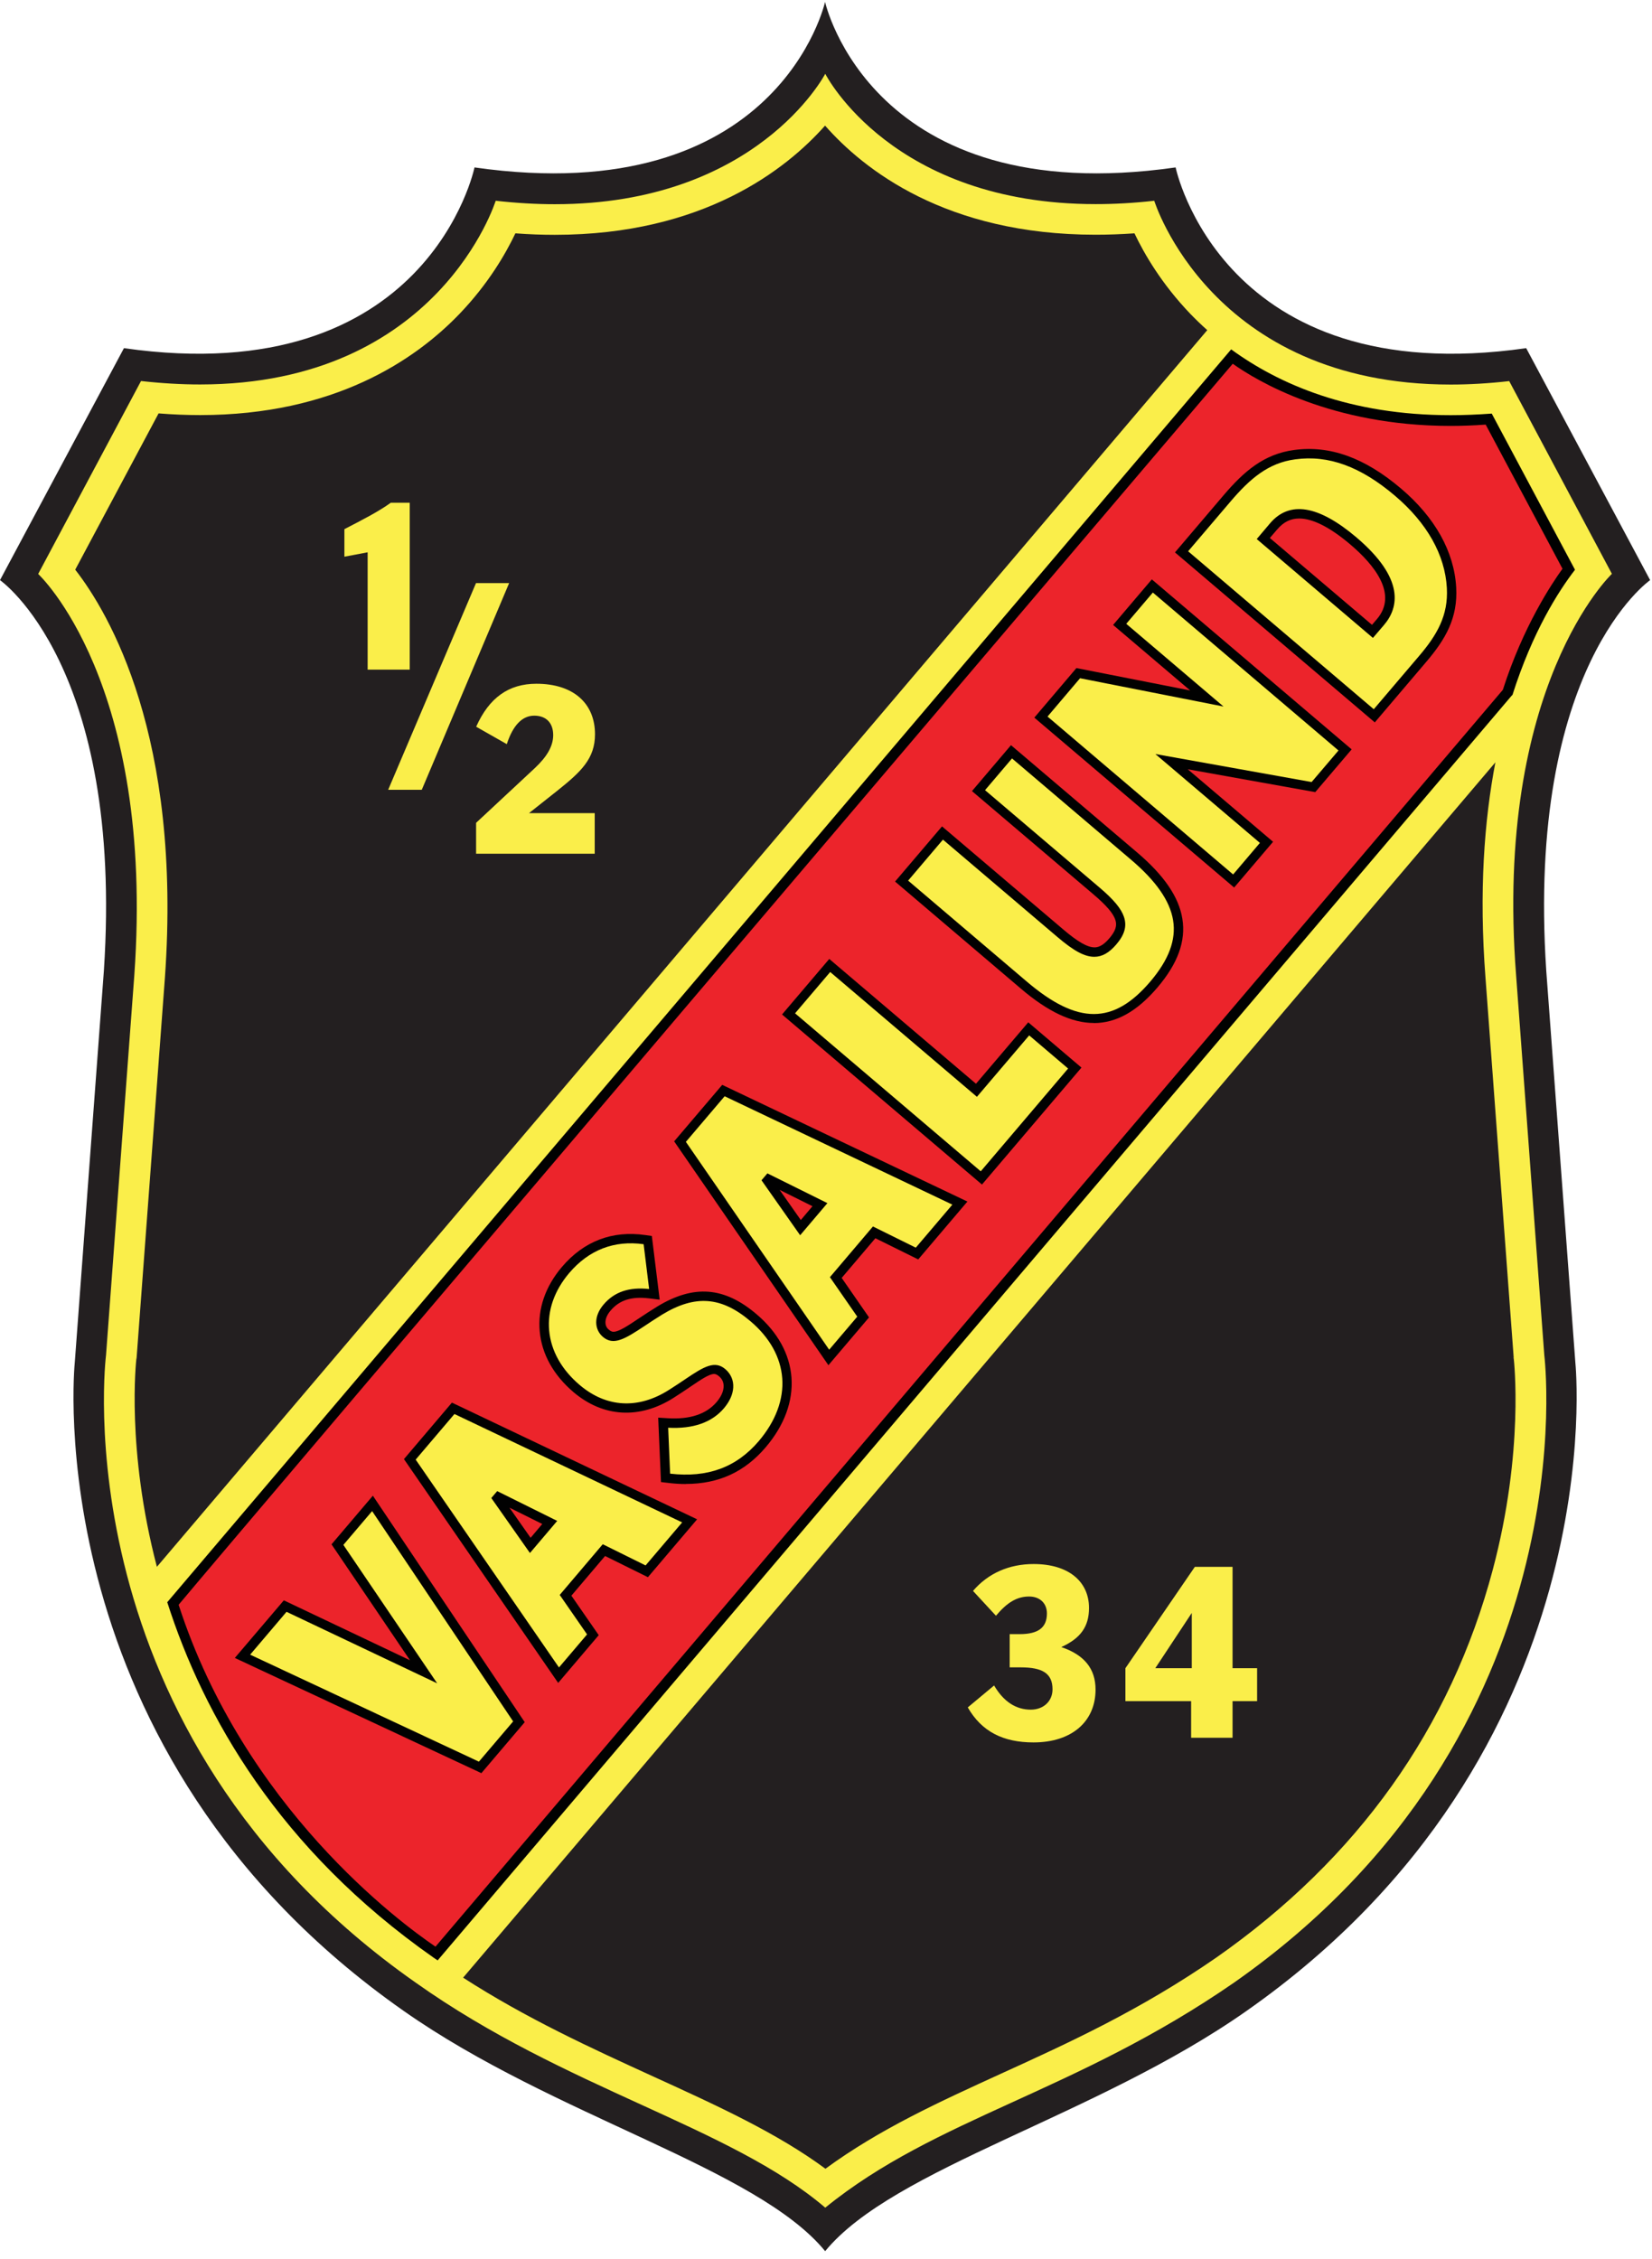
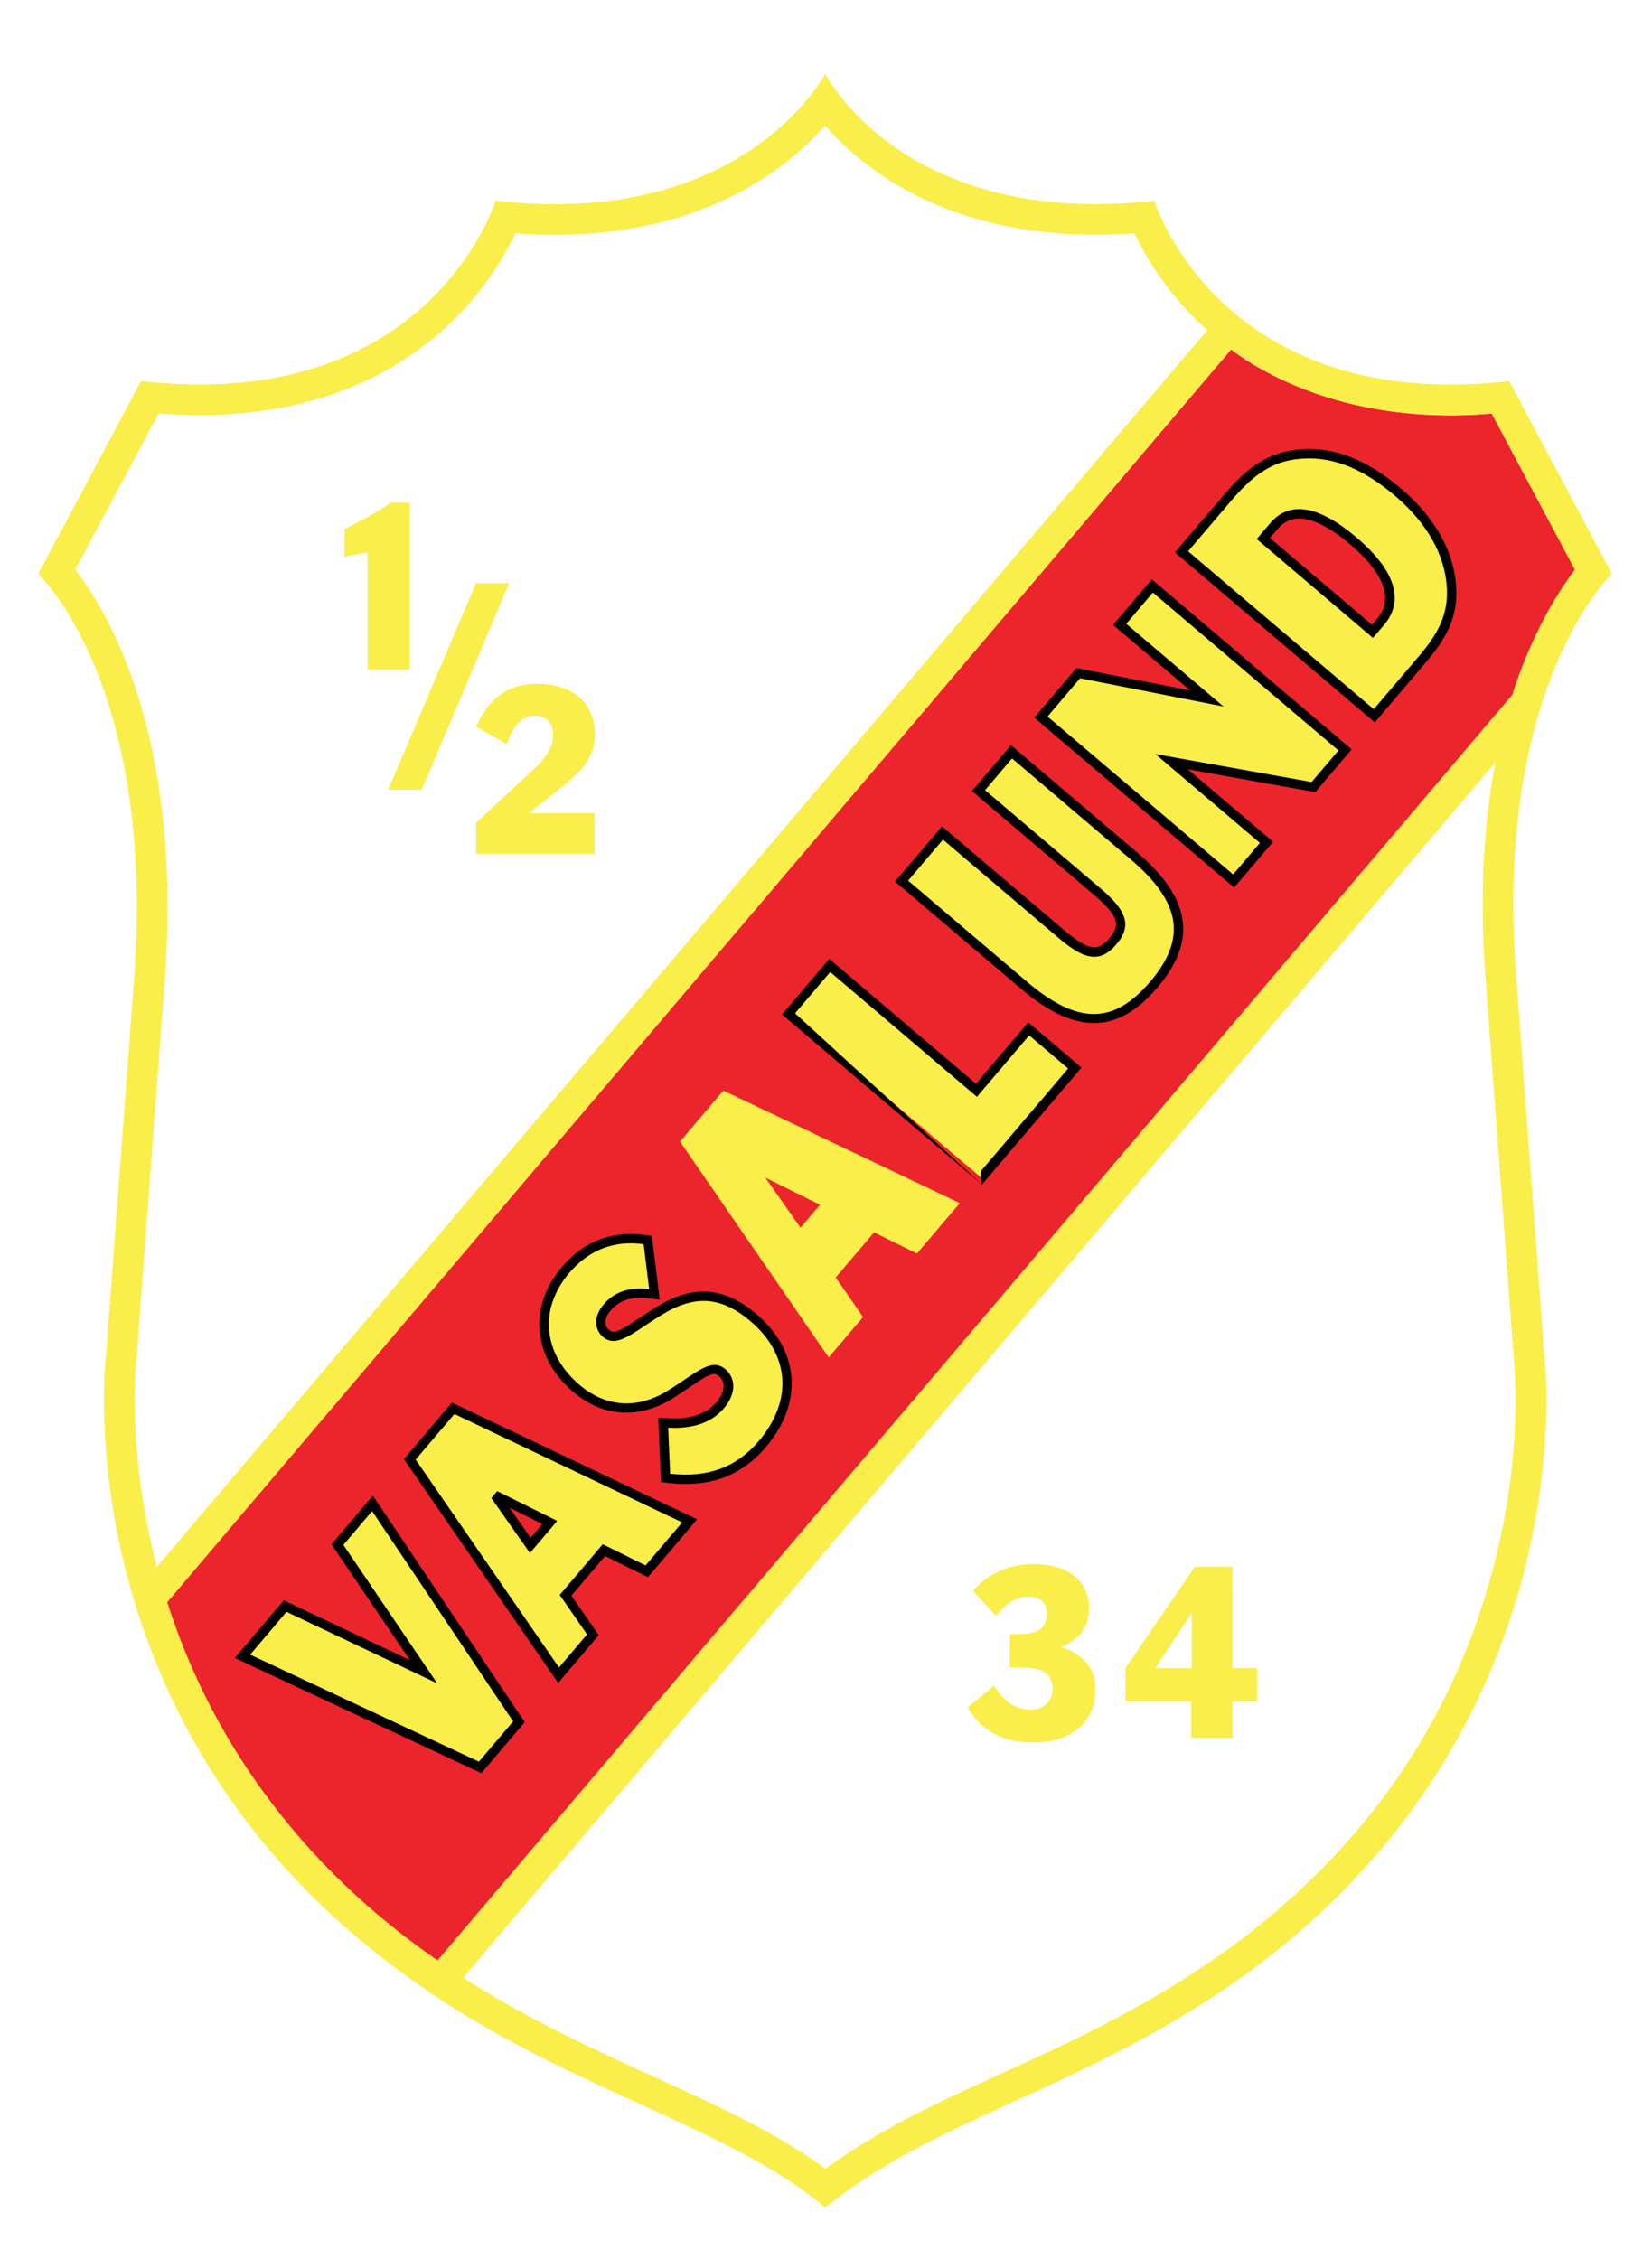
<svg xmlns="http://www.w3.org/2000/svg" width="177" height="242" viewBox="0 0 177 242" fill="none">
-   <path d="M88.4 0.206C88.4 0.206 93.36 22.586 125.96 17.936C125.96 17.936 130.92 41.956 163.52 37.296L176.8 62.146C176.8 62.146 163.52 71.346 165.67 103.986L168.79 145.986C168.79 145.986 173.08 187.716 133.56 215.416C117.42 226.756 95.75 232.206 88.41 241.156C81.07 232.196 59.39 226.756 43.25 215.416C3.72 187.716 8.01 145.986 8.01 145.986L11.13 103.986C13.28 71.356 0 62.146 0 62.146L13.28 37.296C45.88 41.956 50.84 17.936 50.84 17.936C83.44 22.586 88.4 0.206 88.4 0.206Z" fill="#231F20" />
  <path d="M131.91 37.426C131.91 37.426 141.88 45.876 159.83 44.306L168.75 61.036C168.75 61.036 164.66 66.106 162.03 74.456L46.88 210.026C46.88 210.026 25.91 197.266 17.88 171.666C17.84 171.536 131.91 37.426 131.91 37.426Z" fill="#EC242B" />
-   <path d="M47.11 211.506L46.28 211.006C46.07 210.876 24.85 197.726 16.78 172.016C16.647 171.602 18.347 169.309 21.88 165.136C25 161.456 29.45 156.206 34.79 149.906C45.48 137.316 59.73 120.536 73.99 103.766C102.5 70.226 131.02 36.696 131.02 36.696L131.75 35.836L132.61 36.566C132.69 36.636 140.86 43.376 155.38 43.376C156.8 43.376 158.25 43.316 159.7 43.186L160.45 43.126L170.08 61.176L169.61 61.756C169.61 61.756 165.61 66.786 163.09 74.806L163.02 75.026L47.11 211.506ZM19.14 171.916C26.17 193.606 42.8 205.916 46.66 208.536L161.02 73.896C163.19 67.116 166.26 62.516 167.41 60.926L159.18 45.486C157.92 45.576 156.65 45.626 155.42 45.626C142.67 45.626 134.67 40.806 132.08 38.966C122.86 49.806 25.9 163.806 19.15 171.896" fill="#010101" />
  <path d="M172.7 61.466L161.7 40.826C159.49 41.076 157.4 41.196 155.43 41.196C129.74 41.196 123.67 21.506 123.67 21.506C121.45 21.756 119.36 21.866 117.39 21.866C95.65 21.866 88.54 8.136 88.42 7.906C88.3 8.136 80.99 21.876 59.44 21.876C57.45 21.876 55.34 21.756 53.11 21.506C53.11 21.506 47.01 41.186 21.43 41.186C19.44 41.186 17.34 41.066 15.11 40.816L4.09 61.486C4.09 61.486 16.62 73.056 14.39 104.486L11.36 145.166C11.36 145.166 6.27 185.566 44.55 212.396C60.62 223.796 78.2 227.776 88.42 236.496C100.31 226.836 115.15 224.186 132.22 212.386C170.5 185.566 165.46 145.166 165.46 145.166L162.44 104.486C160.04 73.416 172.71 61.466 172.71 61.466H172.7ZM14.62 145.576C14.62 145.516 14.63 145.466 14.64 145.406L17.67 104.726C19.5 78.896 11.68 65.676 8.06 61.026L16.99 44.286C18.51 44.406 19.99 44.466 21.44 44.466C35.81 44.466 44.49 38.566 49.24 33.616C52.33 30.396 54.2 27.146 55.22 24.996C56.65 25.106 58.07 25.156 59.44 25.156C75.38 25.156 84.26 18.126 88.4 13.456C92.5 18.126 101.33 25.146 117.38 25.146C118.74 25.146 120.13 25.096 121.55 24.996C122.57 27.146 124.44 30.396 127.54 33.626C128.09 34.196 128.69 34.776 129.35 35.366L16.81 167.846C13.51 155.246 14.59 145.766 14.61 145.576H14.62ZM162.17 145.406C162.17 145.456 162.17 145.516 162.19 145.566C162.2 145.666 163.33 155.416 159.94 168.156C155.43 185.116 145.47 199.096 130.33 209.696C122.17 215.336 114.62 218.786 107.31 222.116C100.61 225.176 94.24 228.076 88.44 232.326C83.27 228.506 76.82 225.556 70.04 222.466C63.32 219.396 56.4 216.226 49.62 211.856L160.22 81.666C159.03 87.886 158.45 95.516 159.16 104.746L162.18 145.416L162.17 145.406ZM162.02 74.456L46.89 210.006C46.75 209.906 46.6 209.816 46.46 209.716C29.89 198.106 21.81 183.796 17.92 171.636L131.91 37.426C137.04 41.166 144.63 44.476 155.43 44.476C156.86 44.476 158.33 44.416 159.83 44.306L168.75 61.036C166.99 63.316 164.2 67.666 162.04 74.476" fill="#FAEE4A" />
  <path d="M113.72 176.436C115.76 175.516 116.68 174.256 116.68 172.256C116.68 169.426 114.49 167.546 110.75 167.546C108.12 167.546 105.87 168.536 104.25 170.426L106.71 173.086C107.87 171.706 108.92 171.026 110.26 171.026C111.44 171.026 112.17 171.776 112.17 172.836C112.17 174.356 111.24 175.056 109.25 175.056H108.18V178.616H109.36C111.67 178.616 112.77 179.246 112.77 180.966C112.77 182.246 111.8 183.146 110.44 183.146C108.84 183.146 107.52 182.276 106.51 180.556L103.69 182.906C105.18 185.496 107.48 186.656 110.73 186.656C114.87 186.656 117.38 184.386 117.38 180.996C117.38 178.746 116.16 177.276 113.72 176.446" fill="#FAEE4A" />
  <path d="M132.06 167.846H128.02L120.58 178.706V182.236H127.62V186.156H132.06V182.236H134.69V178.706H132.06V167.846ZM127.69 178.706H123.78L127.69 172.786V178.706Z" fill="#FAEE4A" />
  <path d="M39.38 71.736H43.9V53.856H41.87C40.6 54.776 38.91 55.646 36.9 56.686V59.636L39.39 59.166V71.726L39.38 71.736Z" fill="#FAEE4A" />
  <path d="M45.19 84.606L54.55 62.466H51L41.59 84.606H45.19Z" fill="#FAEE4A" />
  <path d="M51.01 77.846L54.3 79.716C54.96 77.686 55.96 76.666 57.24 76.666C58.52 76.666 59.27 77.446 59.27 78.746C59.27 79.926 58.61 81.056 57.3 82.286L51.01 88.146V91.456H63.72V87.106H56.68L59.66 84.746C62.23 82.696 63.75 81.296 63.75 78.656C63.75 75.346 61.43 73.246 57.47 73.246C54.49 73.246 52.4 74.756 51.02 77.846" fill="#FAEE4A" />
  <path d="M36.15 165.456L45.38 179.086L30.55 172.046L25.97 177.426L51.44 189.336L55.6 184.446L39.9 161.046L36.15 165.456Z" fill="#FAEE4A" />
  <path d="M51.57 189.946L25.16 177.606L30.41 171.436L43.93 177.856L35.52 165.436L39.95 160.226L56.22 184.486L51.57 189.956V189.946ZM26.78 177.246L51.31 188.716L54.98 184.406L39.87 161.876L36.79 165.496L46.84 180.326L30.7 172.666L26.8 177.256L26.78 177.246Z" fill="#010101" />
  <path d="M43.91 156.336L59.84 179.456L63.52 175.126L60.59 170.896L64.7 166.056L69.29 168.326L73.89 162.926L48.55 150.866L43.9 156.326L43.91 156.336ZM58.91 163.096L56.82 165.556L53.05 160.196L58.9 163.096H58.91Z" fill="#FAEE4A" />
  <path d="M59.8 180.276L43.28 156.306L48.42 150.256L74.69 162.756L69.42 168.956L64.83 166.686L61.22 170.936L64.15 175.166L59.8 180.286V180.276ZM44.54 156.366L59.89 178.626L62.9 175.086L59.97 170.856L64.58 165.426L69.17 167.696L73.09 163.086L48.69 151.476L44.54 156.356V156.366ZM56.78 166.366L52.64 160.476L53.27 159.736L59.7 162.926L56.78 166.366ZM54.59 161.516L56.85 164.736L58.1 163.256L54.58 161.506L54.59 161.516Z" fill="#010101" />
  <path d="M80.71 141.176C77.46 138.406 74.36 138.166 70.67 140.396C69.92 140.856 69.27 141.286 68.7 141.666C67.38 142.536 66.43 143.176 65.73 143.176C65.44 143.176 65.18 143.066 64.9 142.836C64.54 142.536 64.35 142.126 64.35 141.656C64.35 141.136 64.58 140.586 65.02 140.076C66.1 138.806 67.54 138.356 69.57 138.596L70.09 138.656L69.38 132.846L69.07 132.806C65.69 132.326 62.81 133.426 60.58 136.046C57.13 140.106 57.6 145.216 61.77 148.756C64.8 151.336 68.43 151.536 71.91 149.316C72.58 148.896 73.18 148.496 73.7 148.136C74.94 147.296 75.84 146.686 76.51 146.686C76.8 146.686 77.07 146.796 77.35 147.046C78.33 147.876 78.24 149.246 77.15 150.536C75.95 151.946 74.03 152.596 71.5 152.436L71.04 152.406L71.3 158.326L71.65 158.366C72.28 158.446 72.9 158.476 73.48 158.476C76.82 158.476 79.5 157.246 81.65 154.716C83.56 152.476 84.47 150.016 84.28 147.606C84.1 145.226 82.87 143.006 80.71 141.176Z" fill="#FAEE4A" />
  <path d="M73.48 158.976C72.87 158.976 72.24 158.936 71.59 158.856L70.82 158.766L70.52 151.866L71.53 151.926C73.9 152.076 75.67 151.496 76.77 150.206C77.24 149.656 77.5 149.096 77.53 148.586C77.56 148.116 77.39 147.726 77.03 147.426C76.78 147.216 76.62 147.186 76.51 147.186C75.99 147.186 75.1 147.786 73.98 148.546C73.45 148.906 72.86 149.306 72.18 149.736C68.54 152.056 64.64 151.836 61.45 149.136C59.31 147.316 58.05 145.066 57.83 142.636C57.6 140.206 58.43 137.816 60.21 135.716C62.56 132.956 65.6 131.796 69.15 132.306L69.84 132.406L70.68 139.226L69.53 139.086C67.69 138.866 66.38 139.256 65.42 140.396C65.06 140.816 64.87 141.256 64.87 141.656C64.87 141.976 64.99 142.246 65.24 142.446C65.47 142.646 65.63 142.666 65.74 142.666C66.29 142.666 67.24 142.046 68.43 141.246C69.04 140.836 69.69 140.416 70.43 139.956C74.34 137.586 77.61 137.846 81.06 140.786C83.32 142.706 84.61 145.046 84.8 147.556C84.99 150.096 84.04 152.686 82.05 155.026C79.8 157.676 77 158.966 73.5 158.966L73.48 158.976ZM71.8 157.866C75.8 158.326 78.88 157.206 81.29 154.386C83.11 152.246 83.98 149.906 83.81 147.636C83.64 145.396 82.47 143.286 80.42 141.546C77.3 138.886 74.49 138.676 70.96 140.816C70.23 141.266 69.6 141.686 69.03 142.066C66.93 143.456 65.73 144.176 64.6 143.216C64.14 142.826 63.88 142.266 63.88 141.656C63.88 141.016 64.15 140.356 64.67 139.746C65.83 138.386 67.4 137.856 69.55 138.086L68.96 133.286C65.79 132.846 63.1 133.896 60.99 136.366C59.39 138.256 58.64 140.386 58.84 142.546C59.04 144.706 60.17 146.726 62.12 148.376C64.97 150.796 68.39 150.986 71.67 148.896C72.34 148.476 72.93 148.076 73.45 147.726C75.42 146.396 76.58 145.706 77.71 146.666C78.3 147.166 78.61 147.876 78.56 148.646C78.52 149.376 78.17 150.146 77.56 150.866C76.26 152.386 74.26 153.086 71.59 152.946L71.8 157.886V157.866Z" fill="#010101" />
  <path d="M72.86 122.296L88.79 145.416L92.47 141.086L89.54 136.856L93.65 132.016L98.24 134.286L102.84 128.886L77.5 116.826L72.85 122.286L72.86 122.296ZM87.86 129.056L85.77 131.516L82 126.156L87.85 129.056H87.86Z" fill="#FAEE4A" />
-   <path d="M88.75 146.236L72.23 122.266L77.38 116.216L103.65 128.716L98.38 134.916L93.79 132.646L90.18 136.896L93.11 141.126L88.76 146.246L88.75 146.236ZM73.49 122.326L88.84 144.586L91.85 141.046L88.92 136.816L93.53 131.386L98.12 133.656L102.04 129.046L77.64 117.436L73.49 122.316V122.326ZM85.73 132.326L81.59 126.436L82.22 125.696L88.65 128.886L85.73 132.326ZM83.54 127.476L85.8 130.696L87.05 129.216L83.53 127.466L83.54 127.476Z" fill="#010101" />
  <path d="M104.62 116.786L88.9 103.426L84.49 108.616L105.15 126.176L115.16 114.406L110.22 110.206L104.62 116.786Z" fill="#FAEE4A" />
-   <path d="M105.2 126.886L83.79 108.676L88.85 102.726L104.57 116.096L110.17 109.516L115.87 114.366L105.21 126.896L105.2 126.886ZM85.19 108.556L105.08 125.476L114.44 114.466L110.27 110.916L104.67 117.496L88.95 104.126L85.18 108.556H85.19Z" fill="#010101" />
+   <path d="M105.2 126.886L83.79 108.676L88.85 102.726L104.57 116.096L110.17 109.516L115.87 114.366L105.21 126.896L105.2 126.886ZL105.08 125.476L114.44 114.466L110.27 110.916L104.67 117.496L88.95 104.126L85.18 108.556H85.19Z" fill="#010101" />
  <path d="M121.49 91.676L108.38 80.526L104.84 84.686L117.45 95.416C120.29 97.836 120.71 99.106 119.22 100.846C118.55 101.626 117.93 101.996 117.25 101.996C116.35 101.996 115.25 101.386 113.58 99.966L100.97 89.236L96.59 94.386L109.7 105.536C112.51 107.926 114.96 109.086 117.18 109.086C119.4 109.086 121.55 107.896 123.62 105.456C125.7 103.006 126.54 100.736 126.17 98.496C125.81 96.296 124.28 94.066 121.47 91.686" fill="#FAEE4A" />
  <path d="M117.19 109.586C114.84 109.586 112.29 108.386 109.39 105.916L95.9 94.436L100.93 88.526L113.93 99.576C115.48 100.896 116.51 101.486 117.27 101.486C117.6 101.486 118.12 101.386 118.86 100.516C119.52 99.736 119.71 99.166 119.5 98.536C119.27 97.836 118.54 96.986 117.14 95.796L104.14 84.746L108.32 79.826L121.82 91.306C124.72 93.766 126.31 96.096 126.68 98.416C127.07 100.806 126.2 103.216 124.01 105.786C121.83 108.346 119.6 109.596 117.19 109.596V109.586ZM97.3 94.336L110.03 105.166C115.47 109.786 119.3 109.786 123.25 105.146C125.23 102.816 126.03 100.676 125.69 98.586C125.35 96.506 123.87 94.376 121.16 92.076L108.43 81.246L105.54 84.646L117.77 95.046C119.34 96.376 120.13 97.336 120.43 98.236C120.75 99.216 120.5 100.126 119.6 101.176C118.83 102.076 118.08 102.496 117.25 102.496C116.21 102.496 115.05 101.876 113.26 100.346L101.03 89.946L97.3 94.336Z" fill="#010101" />
  <path d="M119.97 66.896L129.31 74.836L115.53 72.116L111.53 76.816L132.19 94.386L135.7 90.246L125.54 81.606L140.74 84.326L144.13 80.346L123.47 62.776L119.97 66.896Z" fill="#FAEE4A" />
  <path d="M132.24 95.086L110.82 76.876L115.33 71.566L127.52 73.966L119.26 66.946L123.41 62.066L144.82 80.276L140.92 84.856L127.26 82.406L136.4 90.176L132.23 95.076L132.24 95.086ZM112.23 76.756L132.12 93.676L134.99 90.296L123.79 80.776L140.53 83.776L143.41 80.396L123.52 63.476L120.67 66.826L131.09 75.686L115.72 72.656L112.24 76.756H112.23Z" fill="#010101" />
  <path d="M149.78 52.716C145.99 49.496 142.41 48.196 138.71 48.696C135.66 49.106 133.6 50.866 131.45 53.396L126.59 59.116L147.24 76.686L152.42 70.596C154.41 68.266 155.69 66.066 155.51 62.956C155.3 59.276 153.32 55.746 149.78 52.726V52.716ZM135.35 57.706L136.46 56.396C137.23 55.496 138.12 55.056 139.19 55.056C140.77 55.056 142.73 56.036 145 57.966C147.72 60.286 150.44 63.666 147.91 66.636L147.05 67.646L135.35 57.696V57.706Z" fill="#FAEE4A" />
  <path d="M147.3 77.386L125.89 59.176L131.08 53.076C133.3 50.466 135.44 48.636 138.65 48.206C142.49 47.686 146.21 49.026 150.11 52.336C153.76 55.436 155.8 59.096 156.02 62.916C156.21 66.196 154.88 68.476 152.81 70.906L147.3 77.386ZM127.3 59.056L147.19 75.976L152.05 70.266C153.96 68.026 155.19 65.926 155.02 62.976C154.82 59.436 152.9 56.026 149.46 53.106C145.79 49.986 142.34 48.716 138.78 49.206C135.88 49.586 133.91 51.296 131.84 53.726L127.3 59.056ZM147.11 68.346L134.65 57.746L136.08 56.056C138.16 53.616 141.26 54.116 145.33 57.566C150.58 62.026 149.84 65.126 148.29 66.946L147.1 68.336L147.11 68.346ZM136.06 57.636L147 66.936L147.54 66.306C149.8 63.646 147.24 60.506 144.69 58.336C142.51 56.486 140.66 55.546 139.2 55.546C138.27 55.546 137.53 55.916 136.85 56.706L136.06 57.626V57.636Z" fill="#010101" />
</svg>